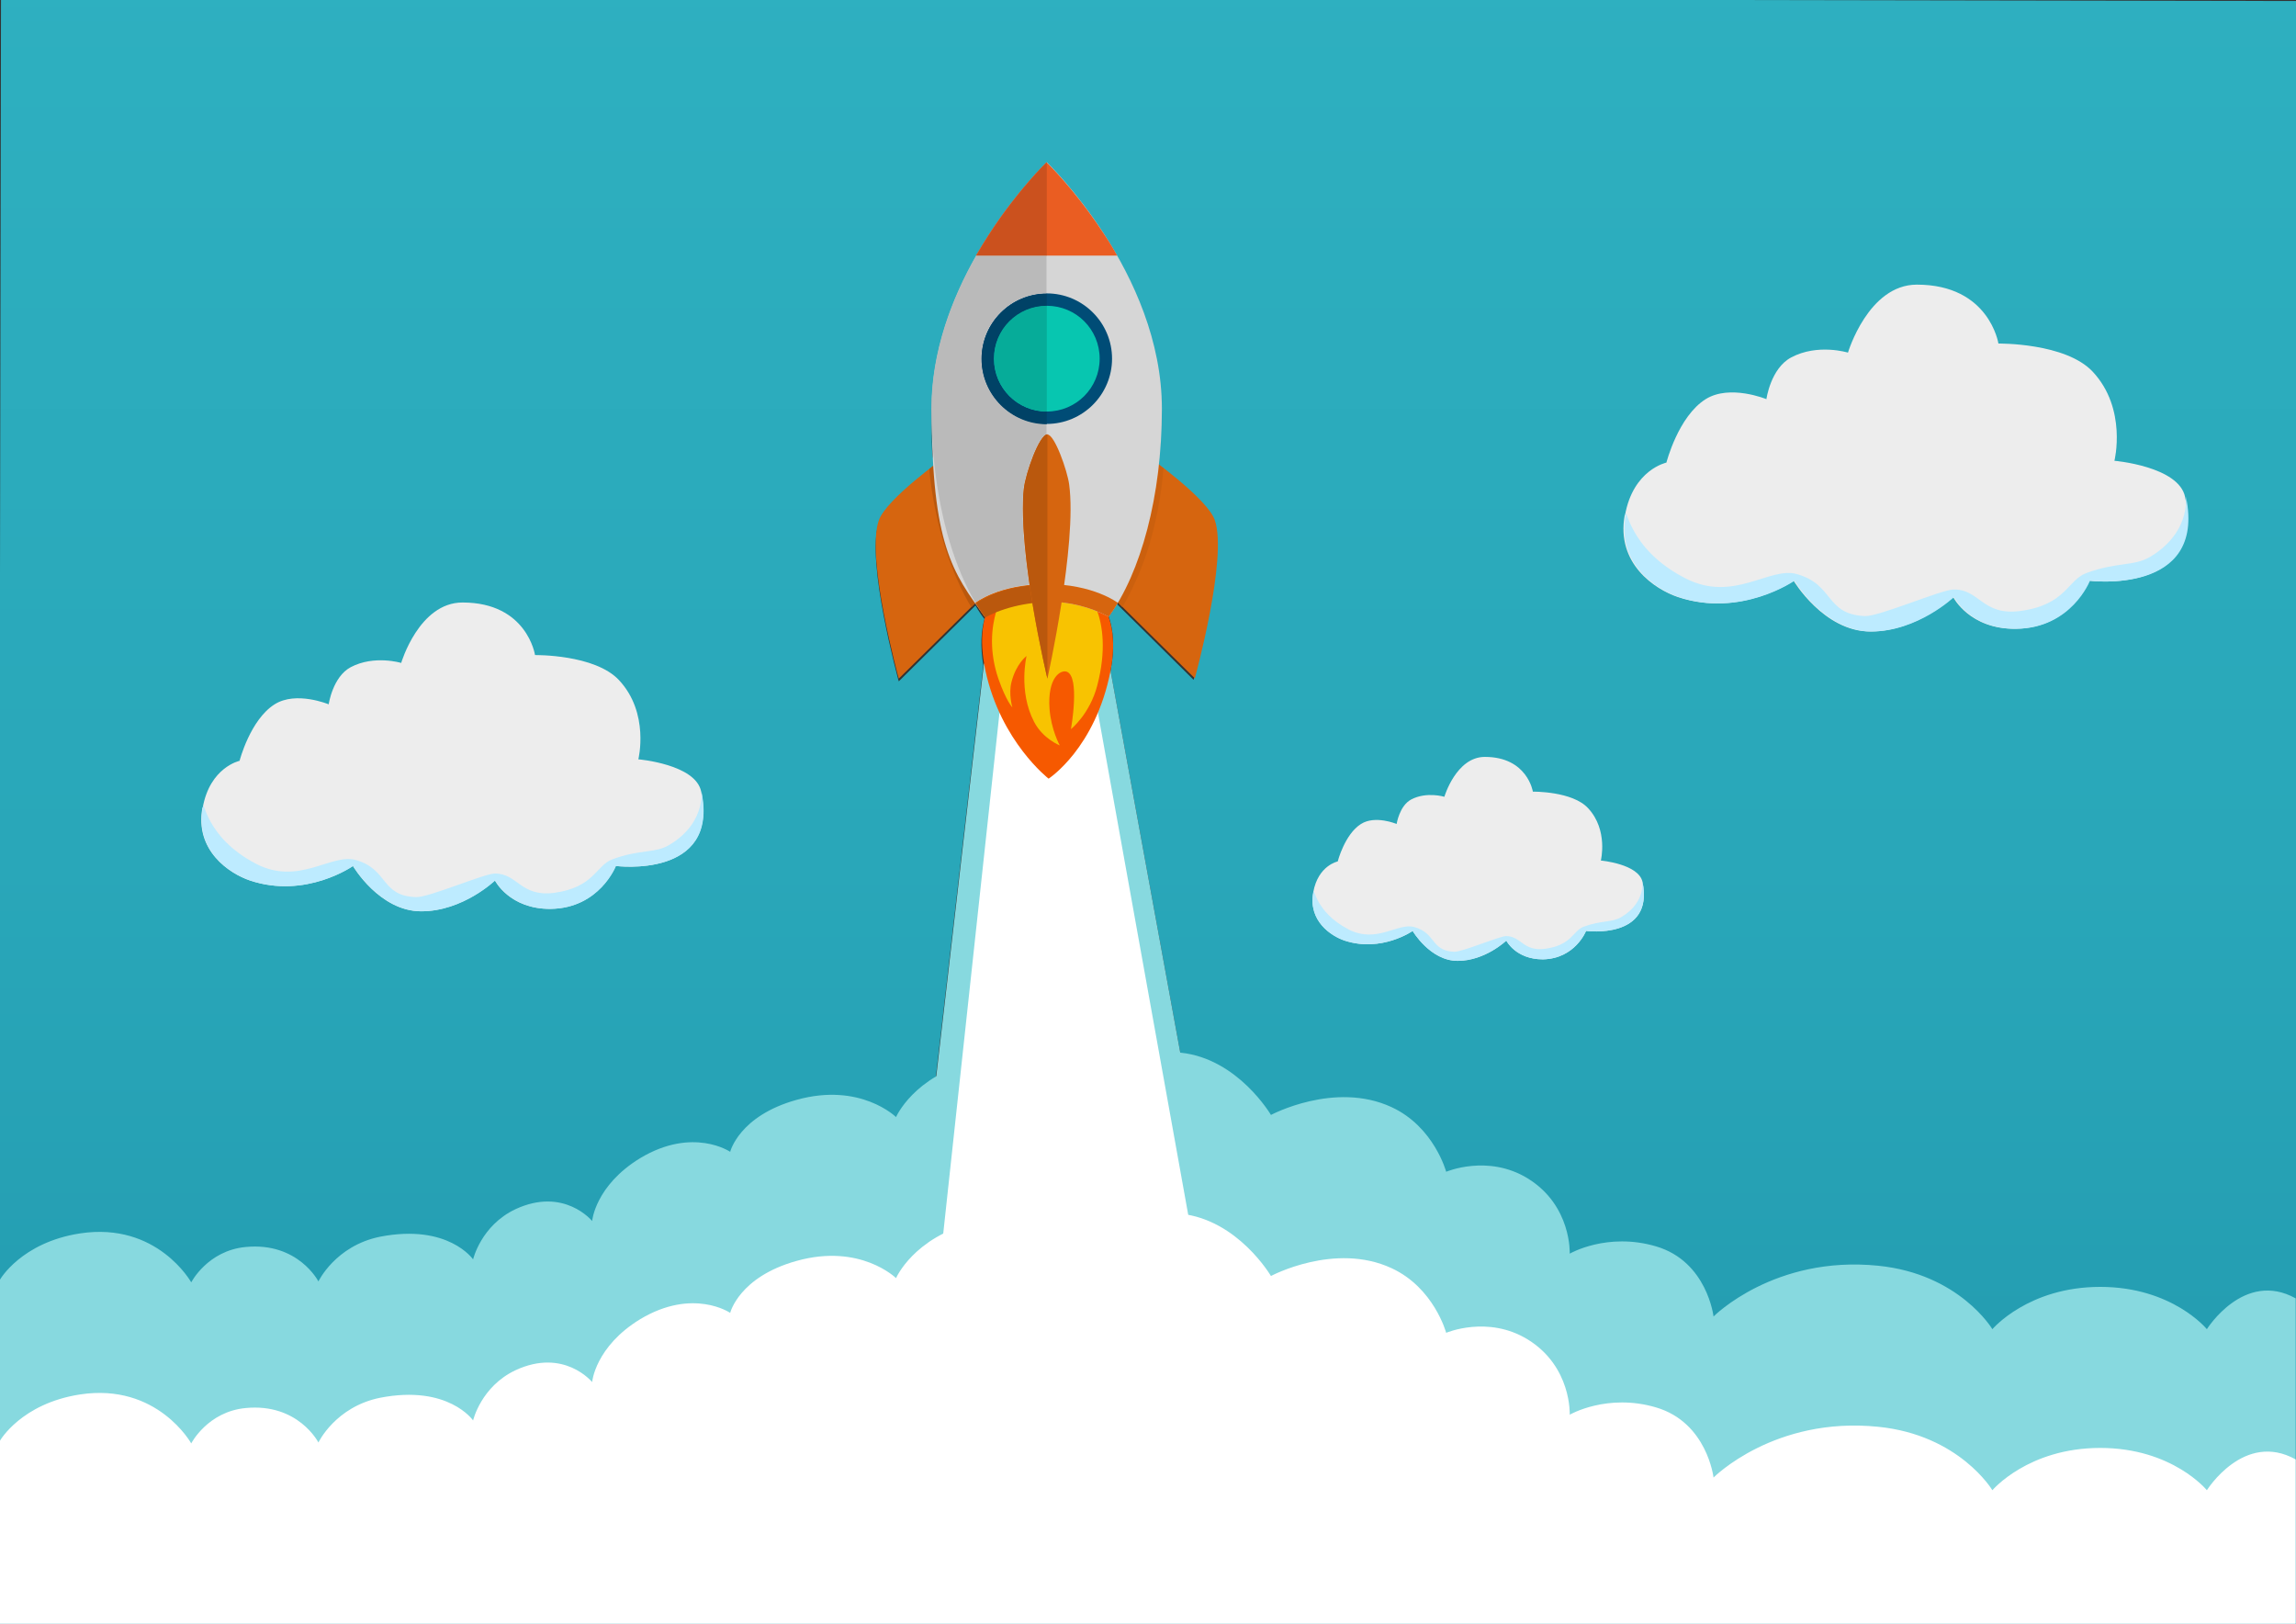
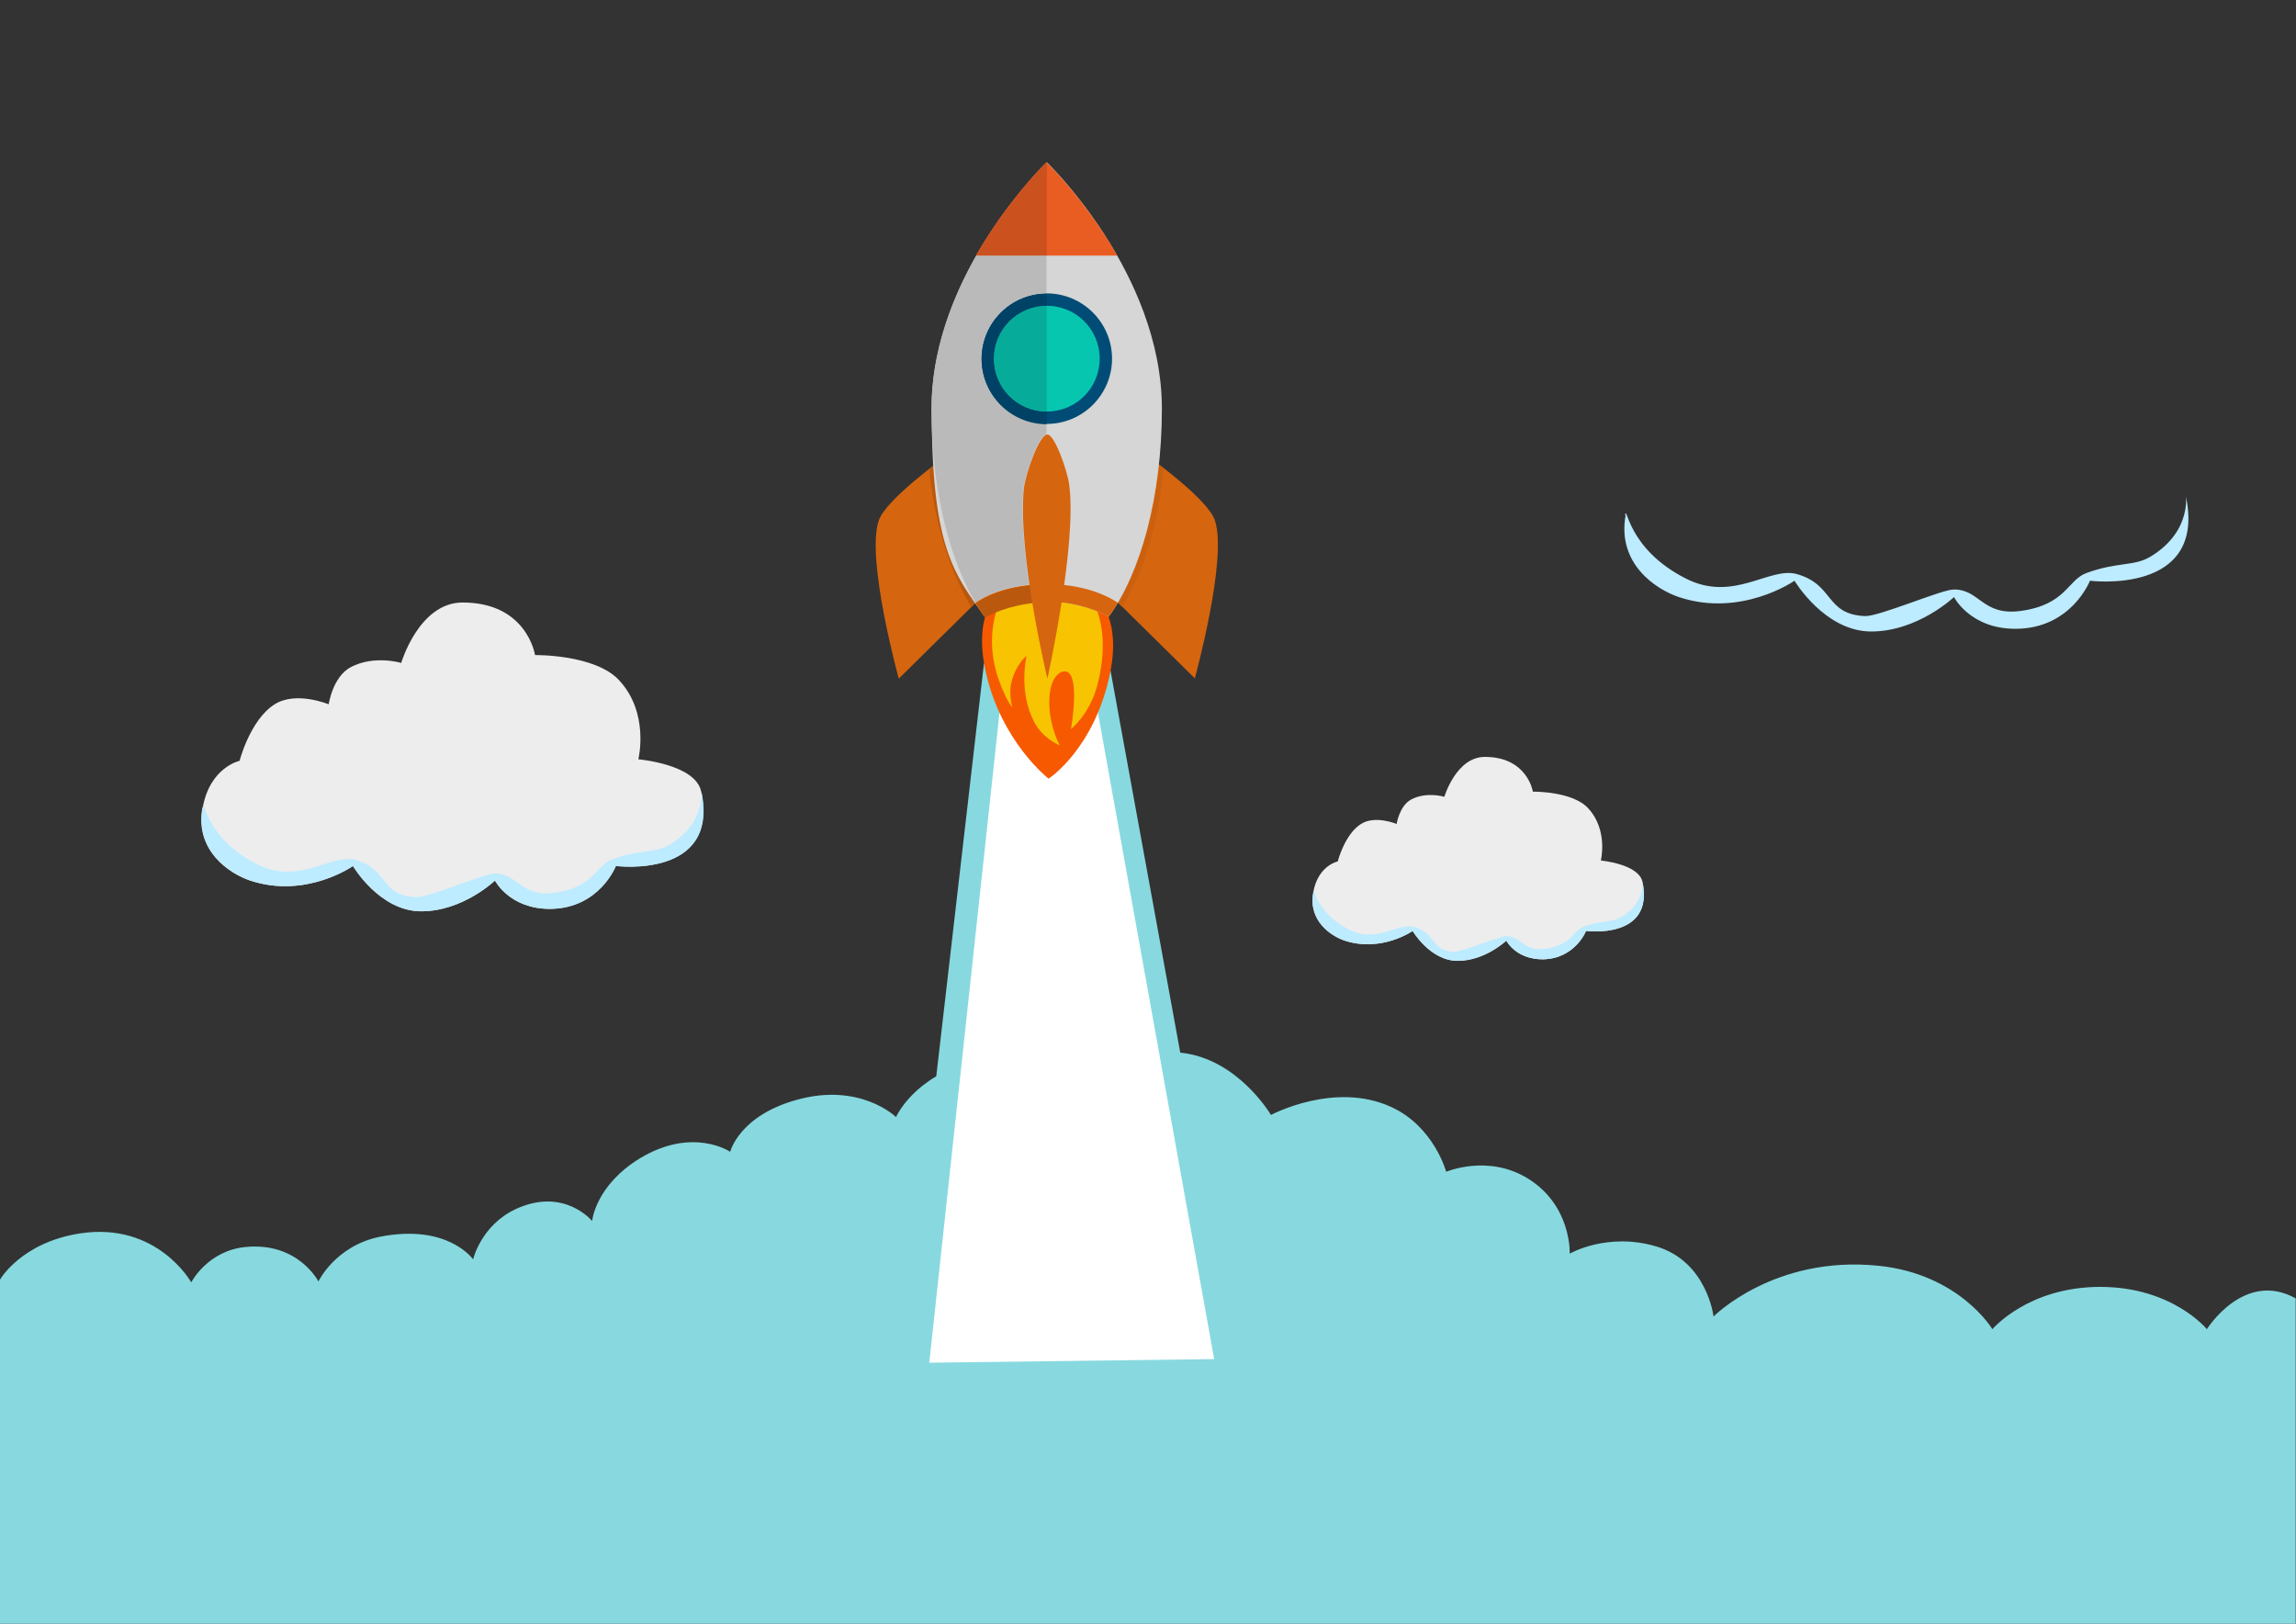
<svg xmlns="http://www.w3.org/2000/svg" version="1.1" viewBox="0 0 760 537.4">
  <rect x="0" y="0" width="760" height="537.4" fill="#333333" stroke="none" />
  <defs>
    <clipPath id="clippath">
-       <path d="M307.7,449.8v1.2c-.1,0,94.2-1.2,94.2-1.2h7.3l-41.6-227.8c1.5-7.7.9-13.6-.6-17.9,0,0,0,0,0,0,0,0,0,0,0,0,0,0,0,0,0,0,0,0,0,0,0,0,0,0,0,0,0,0,0,0,0,0,0,0,.6-.8,1.2-1.6,1.7-2.5,0,0,0,0,0,0,0,0,0,0,0,0,0,0,0,0,0,0,0,0,0,0,0,0,0,0,0,0,0,0,0,0,0,0,0,0,0,0,0,0,0,0,0,0,0,0,0,0,.3-.5.7-1.1,1-1.7l25.4,25.1s11-40,6.6-52.4c-1.7-4.8-11.1-12.7-16.9-17.2-.4-.3-.7-.6-1.1-.8-.1,0-.2-.2-.3-.3.6-5.9,1-12.1,1-18.5,0-19.1-6.9-36.8-14.8-50.7-1.6-2.7-3.1-5.3-4.7-7.8,0,0,0,0,0,0,0,0,0,0,0,0,0,0,0,0,0,0,0,0,0,0,0,0-.2-.4-.5-.7-.7-1,0,0,0,0,0,0,0,0,0,0,0,0,0,0,0,0,0,0,0,0,0,0,0,0,0,0,0,0,0,0,0,0,0,0,0,0,0,0,0,0,0,0,0,0,0,0,0,0,0,0,0,0,0,0,0,0,0,0,0,0,0,0,0,0,0,0,0,0,0,0,0,0,0,0,0,0,0,0,0,0,0,0,0,0-8.9-13.4-17.5-21.6-17.6-21.7,0,0,0,0,0,0h0s0,0,0,0c0,0,0,0,0,0-.4.4-9.7,9.4-19.1,23.9-1.4,2.2-2.9,4.6-4.3,7-7.9,13.9-14.8,31.5-14.8,50.7s.3,12.6,1,18.5c-5.5,4.2-16.6,13.1-18.5,18.4-4.4,12.5,6.6,52.4,6.6,52.4l25.4-25.1s0,0,0,0c.9,1.6,1.9,3.1,2.9,4.4,0,0,0,0,0,0,0,0,0,0,0,0,0,0,0,0,0,0,0,0,0,0,0,0,0,0,0,0,0,0,0,0,0,0,.1,0-1.1,3.9-1.5,8.9-.4,15.5l-26.6,230.2h8.6M760,538H0V0h760v538" fill="none" />
-     </clipPath>
+       </clipPath>
    <linearGradient id="Naamloos_verloop" data-name="Naamloos verloop" x1="-40.9" y1="566.3" x2="-40" y2="566.3" gradientTransform="translate(-33768.7 -476514.2) rotate(-180) scale(841.9 -841.9)" gradientUnits="userSpaceOnUse">
      <stop offset="0" stop-color="#2eb0c0" />
      <stop offset=".4" stop-color="#29a7b9" />
      <stop offset=".9" stop-color="#1e91a8" />
      <stop offset="1" stop-color="#1c8da5" />
    </linearGradient>
    <clipPath id="clippath-1">
      <path d="M385.1,154.9c-.4-.3-.7-.6-1.1-.8.3.3.7.5,1.1.8" fill="none" />
    </clipPath>
    <linearGradient id="Naamloos_verloop_2" data-name="Naamloos verloop 2" x1="-40.9" y1="566.3" x2="-40" y2="566.3" gradientTransform="translate(-33880.4 -476633) rotate(180) scale(841.9 -841.9)" gradientUnits="userSpaceOnUse">
      <stop offset="0" stop-color="#2ca7b6" />
      <stop offset=".4" stop-color="#279eae" />
      <stop offset="1" stop-color="#1b869c" />
    </linearGradient>
  </defs>
  <g>
    <g id="Laag_1">
      <g clip-path="url(#clippath)">
        <rect x="110.5" y="-111.3" width="539" height="760.7" transform="translate(110.5 648.7) rotate(-89.9)" fill="url(#Naamloos_verloop)" />
      </g>
      <polyline points="325.7 219.6 367.6 222 409.2 449.8 299.1 449.8 325.7 219.6" fill="#87d9df" />
      <path d="M760,538H0v-114.5s7-12.3,26.5-15.3c25.6-3.9,36.8,16.2,36.8,16.2,0,0,5.4-10.5,18-11.7,17.4-1.7,24.1,11.4,24.1,11.4,0,0,5.6-11.8,20.4-14.8,22.6-4.4,30.8,7.5,30.8,7.5,0,0,2.6-11.2,14-16.6,16.1-7.5,25.4,3.9,25.4,3.9,0,0,1-11.7,15.9-20.8,17.5-10.5,29.8-2.1,29.8-2.1,0,0,2.9-11.9,22-17.2,21.1-5.9,32.9,5.7,32.9,5.7,0,0,5.9-13.6,25.7-18.4,23.7-5.8,35.2,6.5,35.2,6.5,0,0,13.8-11.5,33.4-9.4,18.9,2,29.8,20.6,29.8,20.6,0,0,21.1-11.3,39.9-2.6,14.1,6.5,18.1,21.4,18.1,21.4,0,0,13.8-5.9,27,2.2,14.6,9,13.9,24.9,13.9,24.9,0,0,12.4-7.2,28.6-2.4,16.9,5,19,23.2,19,23.2,0,0,20.1-20.3,54.5-16.8,26.9,2.7,37.8,21,37.8,21,0,0,11.8-14,35.7-14s35.3,14,35.3,14c0,0,12.3-19.7,29.4-10.2v108.1" fill="#87d9df" />
      <polyline points="332.4 221.5 360.9 221.8 401.9 449.8 307.6 451 332.4 221.5" fill="#fff" />
-       <path d="M760,538H0v-61.2s7-12.3,26.5-15.3c25.6-3.9,36.8,16.2,36.8,16.2,0,0,5.4-10.5,18-11.7,17.4-1.7,24.1,11.4,24.1,11.4,0,0,5.6-11.8,20.4-14.8,22.6-4.4,30.8,7.5,30.8,7.5,0,0,2.6-11.2,14-16.6,16.1-7.5,25.4,3.9,25.4,3.9,0,0,1-11.7,15.9-20.8,17.5-10.5,29.8-2.1,29.8-2.1,0,0,2.9-11.9,22-17.2,21.1-5.9,32.9,5.7,32.9,5.7,0,0,5.9-13.6,25.7-18.4,23.7-5.8,35.2,6.5,35.2,6.5,0,0,13.8-11.5,33.4-9.4,18.9,2,29.8,20.6,29.8,20.6,0,0,21.1-11.3,39.9-2.6,14.1,6.5,18.1,21.4,18.1,21.4,0,0,13.8-5.9,27,2.2,14.6,9,13.9,24.9,13.9,24.9,0,0,12.4-7.2,28.6-2.4,16.9,5,19,23.2,19,23.2,0,0,20.1-20.3,54.5-16.8,26.9,2.7,37.8,21,37.8,21,0,0,11.8-14,35.7-14s35.3,14,35.3,14c0,0,12.3-19.7,29.4-10.2v54.8" fill="#fff" />
      <path d="M380.5,151.4s19.1,13.6,21.6,20.7c4.4,12.5-6.6,52.4-6.6,52.4l-29.8-29.4,14.8-43.7" fill="#d6650f" />
      <g clip-path="url(#clippath-1)">
        <rect x="384.1" y="153.9" width=".8" height="1.1" transform="translate(229.6 538.8) rotate(-89.9)" fill="url(#Naamloos_verloop_2)" />
      </g>
      <path d="M371.5,200.9l-1.4-1.4c6.7-11.3,11.6-27.3,13.6-45.7.1,0,.2.2.3.3.3.3.7.5,1.1.8,0,0-.5,10.3-4,23.1-3.8,13.8-9.6,22.9-9.6,22.9" fill="#cb600e" />
      <path d="M312.5,151.5s-19.1,13.6-21.6,20.7c-4.4,12.5,6.6,52.4,6.6,52.4l29.8-29.4-14.8-43.7" fill="#d6650f" />
      <path d="M321.5,200.9s-6-9.2-10.1-24.5c-3.2-12-3.8-21.2-3.8-21.2.6-.5,1.2-.9,1.7-1.3,2,18.4,6.9,34.4,13.6,45.7l-1.4,1.4" fill="#ba580d" />
      <path d="M367.2,209.7c2.1,18.4-10.1,40.7-19.6,40.7s-20.1-19.4-20.1-38,8.7-33.7,18.2-33.7,19,9.3,21.5,31" fill="#f8c301" />
      <path d="M358,193.7c1.2-.2,13.8,6.7,9.6,28.3-5,25.7-20.5,35.7-20.5,35.7,0,0-15.8-12.2-20.9-35.7-4.8-22.1,7.1-28.7,7.6-28.4,0,0-9.6,12.7-3.3,31.1,2.6,7.4,4.6,9.4,4.6,9.4,0,0-1.3-4.4-.3-8.3,1.5-6.1,5-8.7,5-8.7,0,0-2.8,11.7,2.5,21.8,2.9,5.6,8.5,7.8,8.5,7.8,0,0-2.9-5.2-3.4-12.2-.7-10.2,3.6-12.9,5.7-12.2,4.5,1.6,1.4,19,1.4,19,0,0,6.2-4.9,8.7-14.4,6.1-23.4-5-33-5-33" fill="#f65900" />
      <path d="M346.5,199.1c7.4,0,14.4,1.8,20.5,5,10.6-14.5,17.6-39.9,17.6-68.8,0-45.1-38.1-81.6-38.1-81.6,0,0-38.1,36.5-38.1,81.6s7,54.3,17.6,68.8c6.1-3.2,13.1-5,20.5-5" fill="#d6d6d6" />
      <path d="M346.5,199.1c7.4,0,14.4,1.8,20.5,5,1-1.4,2.1-3,3-4.6,0,0-8.1-6.2-23.6-6.2-15.8,0-23.6,6.2-23.6,6.2,1,1.6,2,3.2,3,4.6,6.1-3.2,13.1-5,20.5-5" fill="#d6650f" />
      <path d="M369.8,84.6c-1.6-2.9-3.3-5.6-5-8.1-9.3-14.1-18.4-22.8-18.4-22.8,0,0-9.5,9.1-19.1,23.9-1.4,2.2-2.9,4.6-4.3,7h46.7" fill="#ea5d22" />
      <path d="M368.1,118.7c0,11.9-9.7,21.6-21.6,21.6s-21.6-9.7-21.6-21.6,9.7-21.6,21.6-21.6,21.6,9.7,21.6,21.6" fill="#004c76" />
      <path d="M364,118.7c0,9.7-7.8,17.5-17.5,17.5s-17.5-7.8-17.5-17.5,7.8-17.5,17.5-17.5,17.5,7.8,17.5,17.5" fill="#07c6b0" />
      <path d="M322.9,199.5s0,0,0,0c-6.7-11.3-11.6-27.3-13.6-45.7-.6-5.9-1-12.1-1-18.5,0-19.2,6.9-36.8,14.8-50.7h23.3v12.5c-11.9,0-21.6,9.7-21.6,21.6s9.7,21.6,21.6,21.6v3.4c-2.7.6-7.1,13.2-7.6,18-.2,2.1-.3,4.3-.3,6.7,0,7.7.9,16.6,2.2,25.1-11.9,1.2-17.8,5.9-17.8,5.9M325.9,204s0,0,0,0c0,0,0,0,0,0M325.9,204.1s0,0,0,0c0,0,0,0,0,0M326,204.1s0,0,0,0c0,0,0,0,0,0" fill="#bababa" />
      <path d="M326,204.1s0,0,0,0c0,0,0,0,0,0,0,0,0,0,0,0,0,0,0,0,0,0,0,0,0,0,0,0-1-1.4-2-2.9-2.9-4.4,0,0,5.9-4.7,17.8-5.9.3,2,.6,3.9.9,5.8-4.2.5-8.2,1.5-12,3-1.2.5-2.4,1.1-3.6,1.7,0,0,0,0-.1,0" fill="#ba580d" />
      <path d="M346.5,84.6h-23.3c10.7-18.8,23.3-30.9,23.3-30.9v30.9" fill="#cb511e" />
      <path d="M346.5,140.4c-11.9,0-21.6-9.7-21.6-21.6s9.7-21.6,21.6-21.6v4.1c-9.6,0-17.5,7.8-17.5,17.5s7.8,17.5,17.5,17.5v4.1" fill="#004266" />
      <path d="M346.5,136.2c-9.6,0-17.5-7.8-17.5-17.5s7.8-17.5,17.5-17.5v35" fill="#06ac99" />
      <path d="M346.7,143.8c-2.7,0-7.3,13.1-7.8,18-2.1,21.7,7.8,62.8,7.8,62.8,0,0,9.9-44.4,7.2-64.3-.6-4.5-4.8-16.5-7.2-16.5" fill="#d6650f" />
-       <path d="M346.7,224.6s-2.7-11.4-5-25.3c-.3-1.9-.6-3.8-.9-5.8-1.2-8.5-2.2-17.4-2.2-25.1,0-2.4,0-4.6.3-6.7.5-4.9,5.1-18,7.8-18v80.9" fill="#ba580d" />
-       <path d="M537.9,170.5c2.7-15.1,13.7-17.4,13.7-17.4,0,0,3.9-15.3,13-21,8-5,20.1,0,20.1,0,0,0,1.4-10.2,8.2-13.8,8.8-4.7,18.8-1.6,18.8-1.6,0,0,6.7-22.5,22.8-22.5,24,0,27,19.5,27,19.5,0,0,22.2-.3,31.2,9.3,11.5,12.3,7.2,29.5,7.2,29.5,0,0,21.3,1.8,23.4,12,6.7,32.6-31.8,27.7-31.8,27.7,0,0-6.1,15.7-24.3,15.9-15.3.2-20.7-10.5-20.7-10.5,0,0-12,11.4-27.4,11.4s-25.4-16.8-25.4-16.8c0,0-17.6,12.3-38.3,5.4-7.7-2.6-20.5-11.1-17.6-27.1" fill="#ededed" />
      <path d="M537.9,170.5c.7-3.8.6,11,20,20.9,15.9,8.2,27.8-4,36.9-1.4,12.4,3.5,9.3,13.3,22.5,13.9,4.6.2,25.2-8.7,29.3-8.8,8.7-.2,9.5,8.8,22.2,7.1,15-2,15.6-10.2,21.7-12.5,10.2-3.8,15.8-2.2,21.2-5.4,14.6-8.7,11.5-21.8,11.9-19.8,6.7,32.6-31.8,27.7-31.8,27.7,0,0-6.1,15.7-24.3,15.9-15.3.2-20.7-10.5-20.7-10.5,0,0-12,11.4-27.4,11.4s-25.4-16.8-25.4-16.8c0,0-17.6,12.3-38.3,5.4-7.7-2.6-20.5-11.1-17.6-27.1" fill="#bdebff" />
      <path d="M434.7,295.3c1.6-8.9,8.1-10.2,8.1-10.2,0,0,2.3-9,7.7-12.4,4.7-3,11.8,0,11.8,0,0,0,.9-6,4.8-8.1,5.1-2.7,11-.9,11-.9,0,0,3.9-13.2,13.4-13.2,14.1,0,15.9,11.5,15.9,11.5,0,0,13.1-.2,18.3,5.5,6.7,7.2,4.2,17.3,4.2,17.3,0,0,12.5,1.1,13.8,7.1,3.9,19.2-18.7,16.2-18.7,16.2,0,0-3.6,9.2-14.3,9.4-9,0-12.1-6.2-12.1-6.2,0,0-7,6.7-16.1,6.7s-14.9-9.9-14.9-9.9c0,0-10.3,7.2-22.5,3.2-4.5-1.5-12.1-6.5-10.4-15.9" fill="#ededed" />
      <path d="M434.7,295.3c.4-2.2.3,6.4,11.7,12.3,9.3,4.8,16.3-2.3,21.7-.8,7.3,2,5.4,7.8,13.2,8.2,2.7.1,14.8-5.1,17.2-5.2,5.1,0,5.6,5.2,13,4.2,8.8-1.2,9.2-6,12.7-7.3,6-2.2,9.3-1.3,12.5-3.2,8.6-5.1,6.7-12.8,7-11.6,3.9,19.2-18.7,16.2-18.7,16.2,0,0-3.6,9.2-14.3,9.4-9,0-12.1-6.2-12.1-6.2,0,0-7,6.7-16.1,6.7s-14.9-9.9-14.9-9.9c0,0-10.3,7.2-22.5,3.2-4.5-1.5-12.1-6.5-10.4-15.9" fill="#bdebff" />
      <path d="M67.1,267.3c2.4-13.4,12.2-15.5,12.2-15.5,0,0,3.5-13.6,11.6-18.7,7.1-4.5,17.9,0,17.9,0,0,0,1.3-9.1,7.3-12.3,7.8-4.1,16.7-1.4,16.7-1.4,0,0,5.9-20,20.3-20,21.4,0,24,17.4,24,17.4,0,0,19.8-.3,27.8,8.3,10.2,10.9,6.4,26.2,6.4,26.2,0,0,19,1.6,20.8,10.7,6,29-28.3,24.6-28.3,24.6,0,0-5.4,14-21.6,14.2-13.6.1-18.4-9.4-18.4-9.4,0,0-10.6,10.2-24.4,10.2s-22.6-15-22.6-15c0,0-15.6,11-34.1,4.8-6.8-2.3-18.3-9.9-15.7-24.1" fill="#ededed" />
      <path d="M67.1,267.3c.6-3.4.5,9.7,17.7,18.6,14.1,7.3,24.8-3.5,32.9-1.3,11,3.1,8.2,11.9,20,12.3,4.1.2,22.4-7.7,26-7.8,7.7-.1,8.5,7.8,19.7,6.4,13.3-1.8,13.9-9.1,19.3-11.1,9.1-3.4,14.1-1.9,18.9-4.8,13-7.8,10.2-19.4,10.6-17.6,6,29-28.3,24.6-28.3,24.6,0,0-5.4,14-21.6,14.2-13.6.1-18.4-9.4-18.4-9.4,0,0-10.6,10.2-24.4,10.2s-22.6-15-22.6-15c0,0-15.6,11-34.1,4.8-6.8-2.3-18.3-9.9-15.7-24.1" fill="#bdebff" />
    </g>
  </g>
</svg>